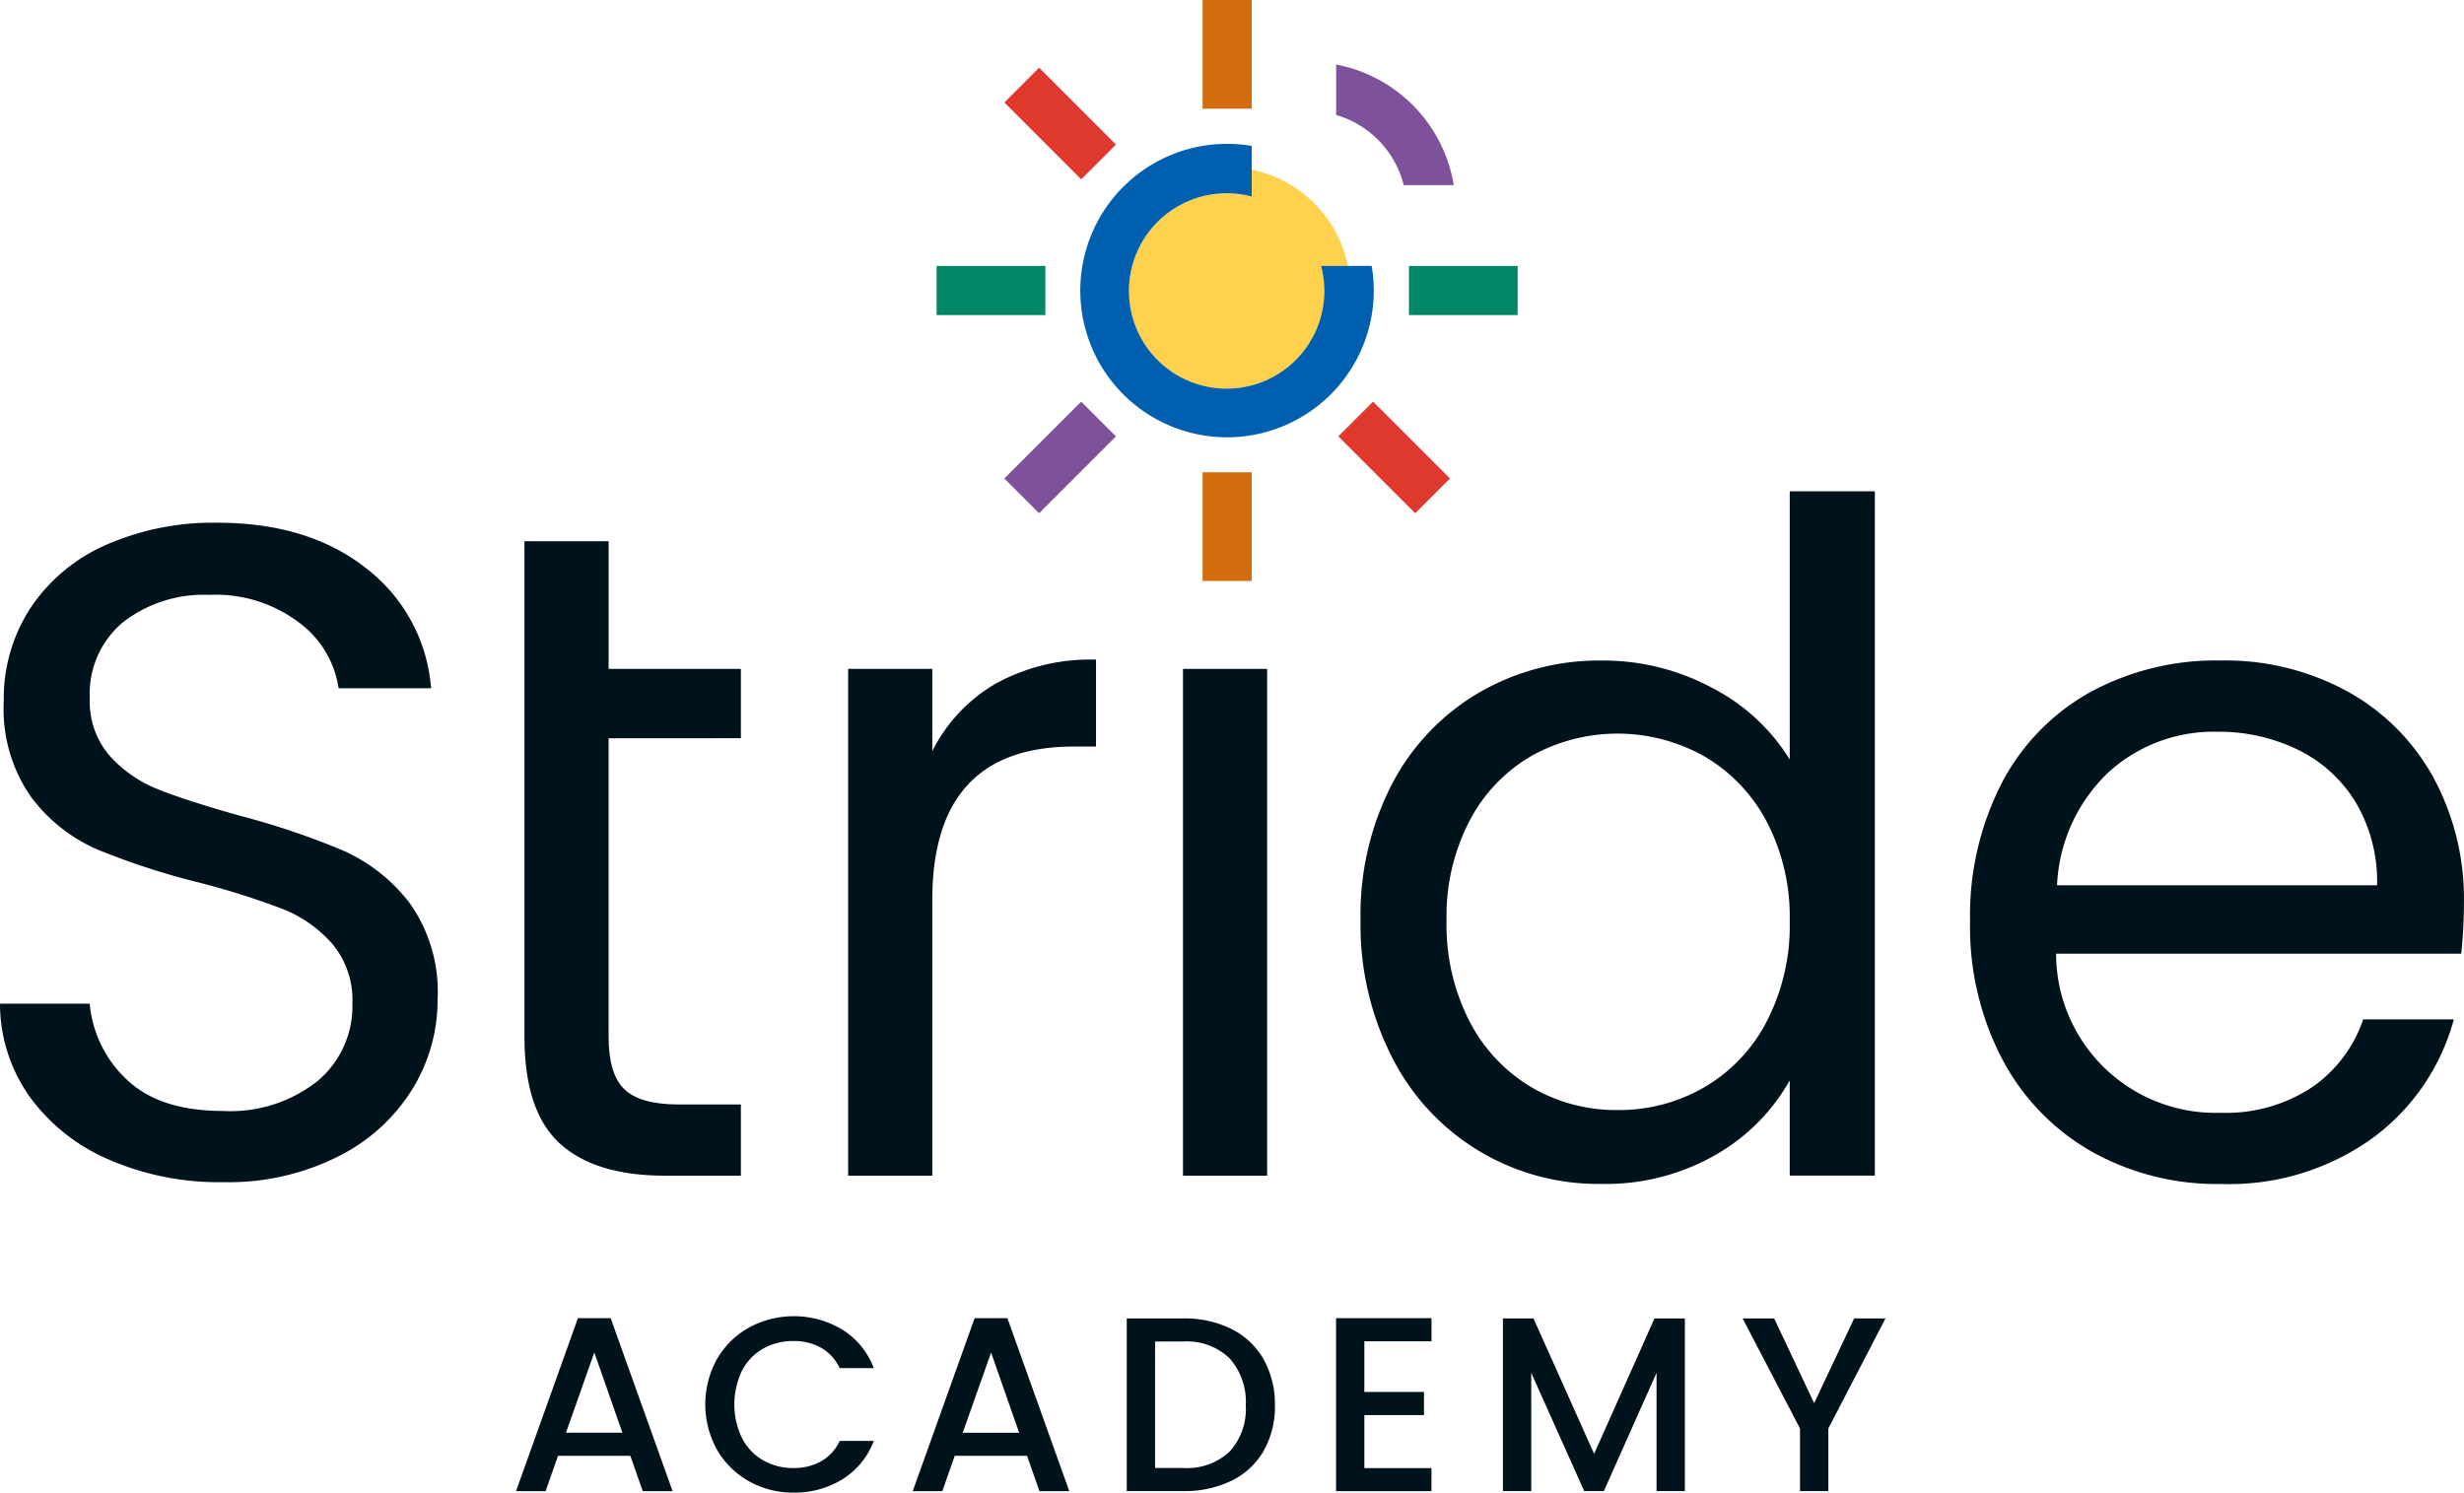
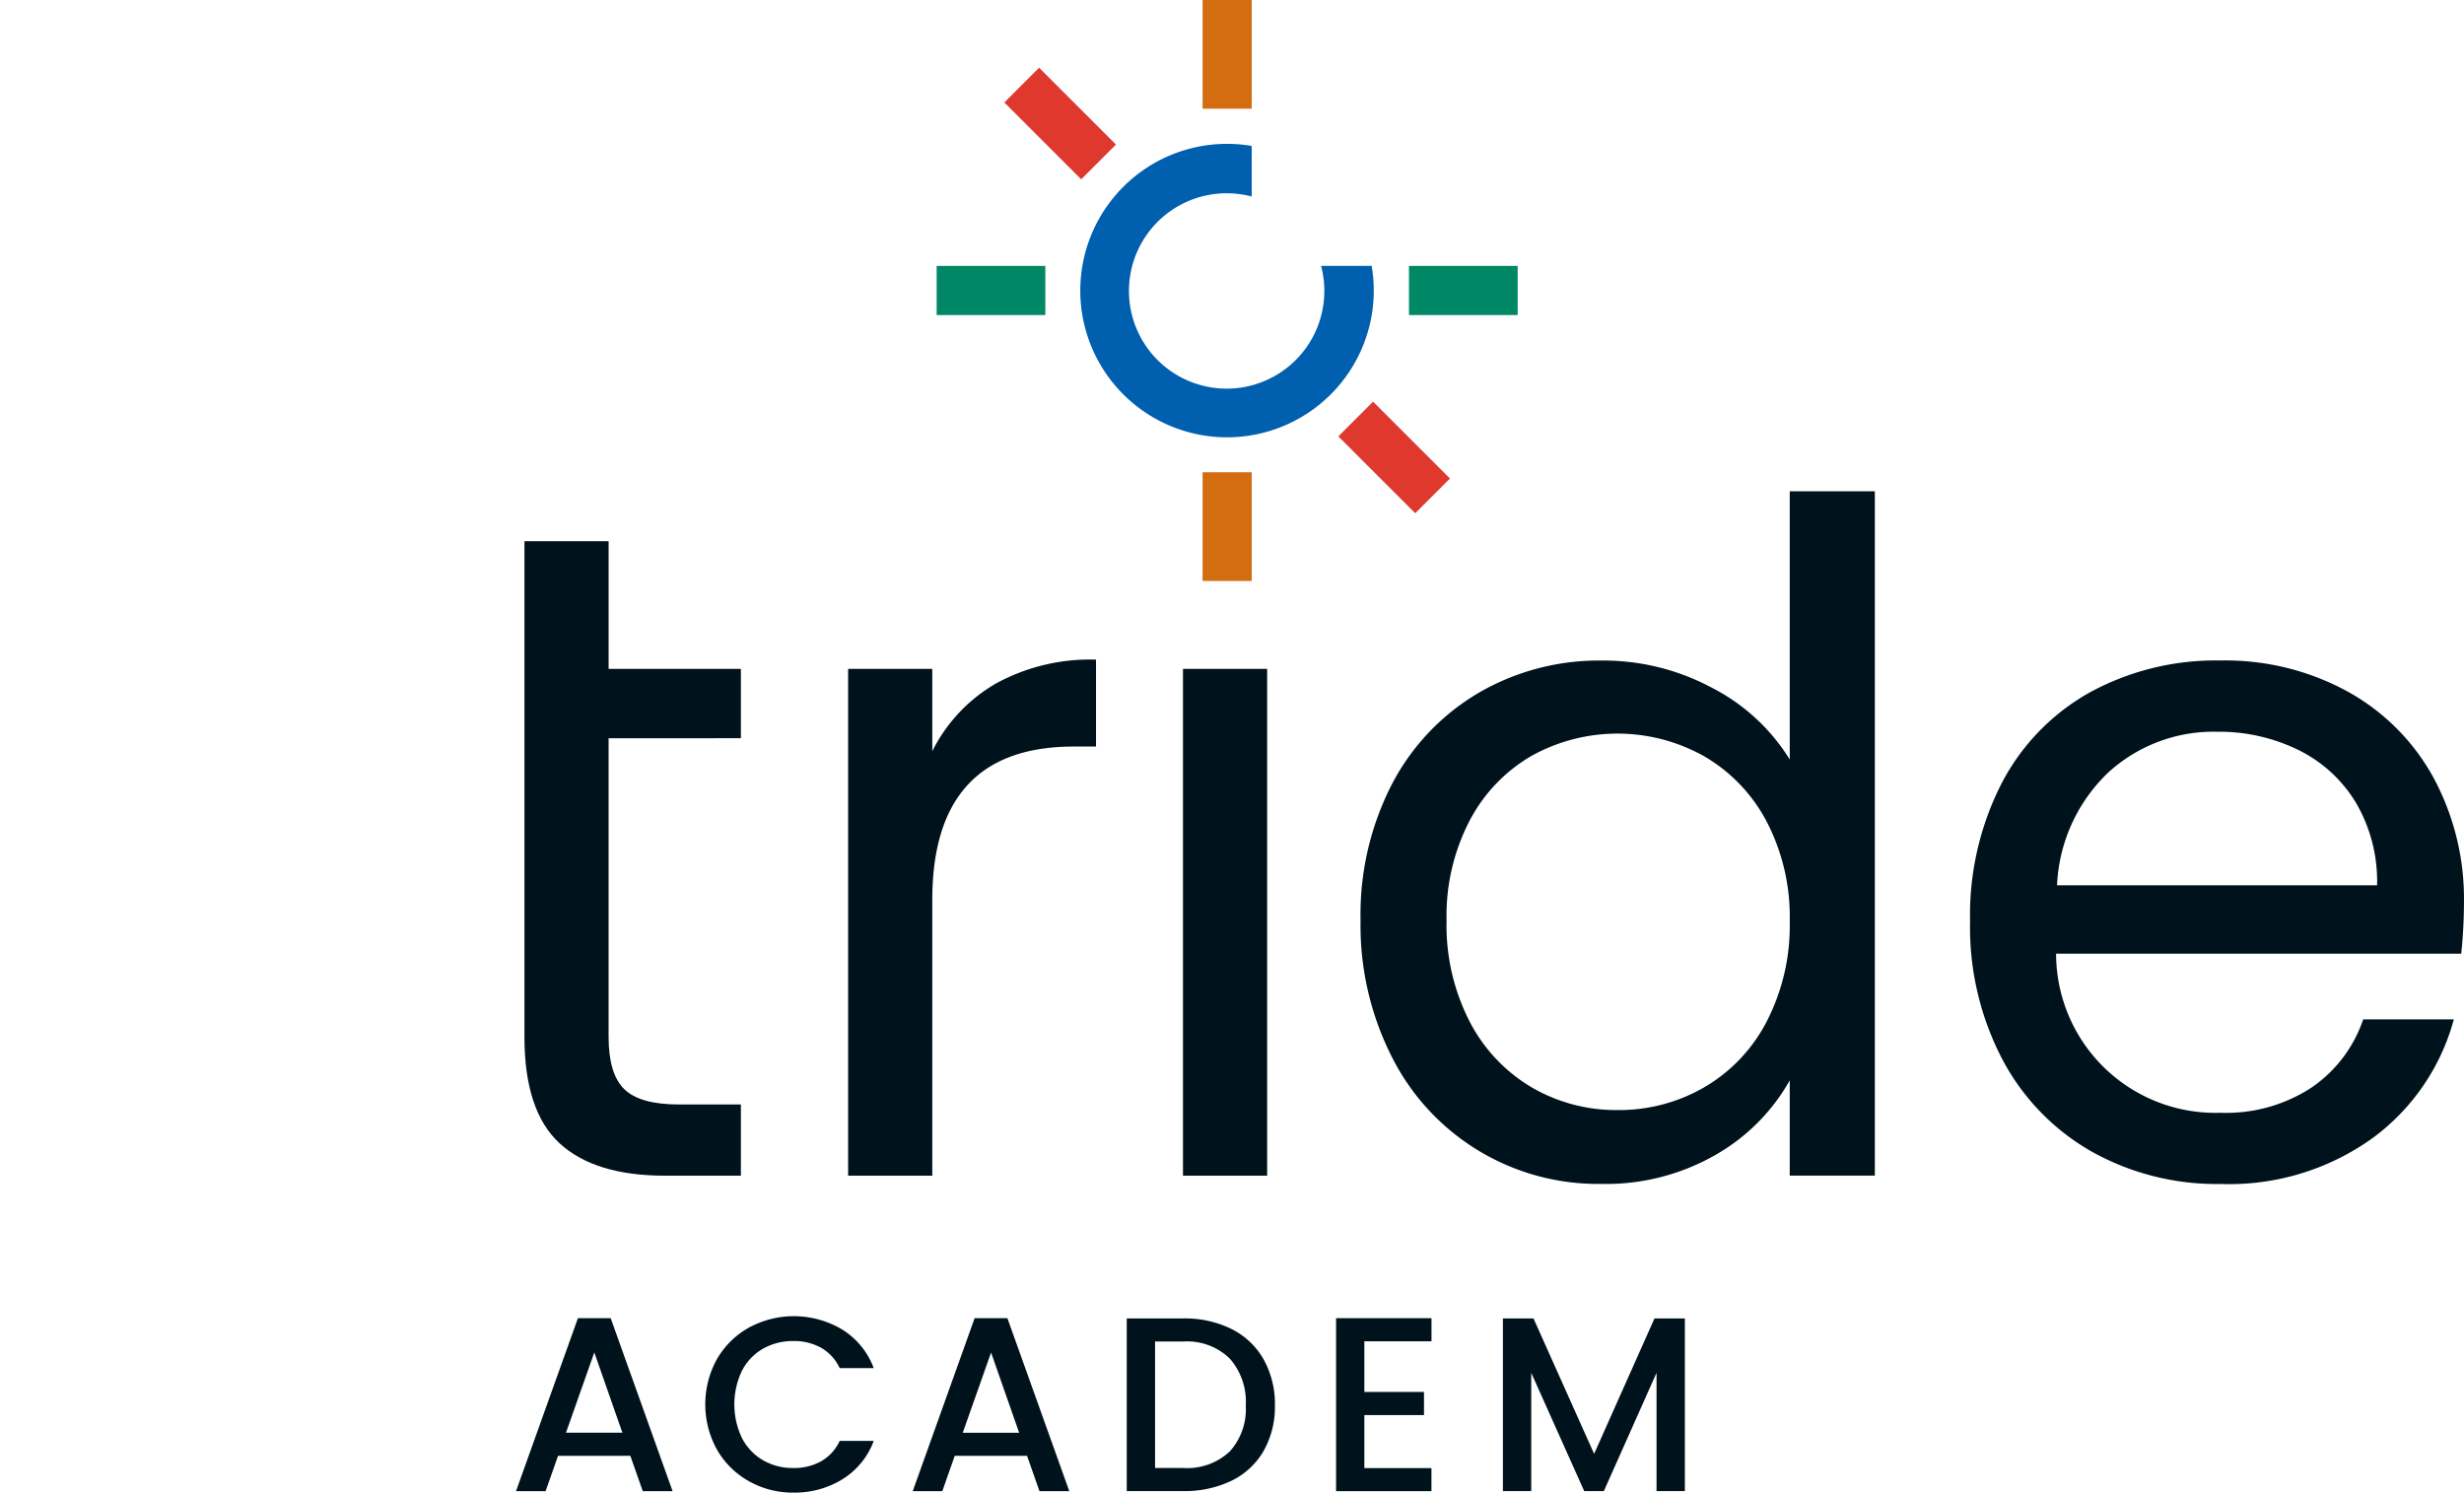
<svg xmlns="http://www.w3.org/2000/svg" width="195.365" height="118.36" viewBox="0 0 195.365 118.36">
  <defs>
    <style>.a{fill:#00131c;}.b{fill:#7e519b;}.c{fill:#d46c10;}.d{fill:#086;}.e{fill:#df382d;}.f{fill:#ffd14d;}.g{fill:#0060af;}</style>
  </defs>
-   <path class="a" d="M157.687,348.083a15.081,15.081,0,0,1-6.27-4.987,12.769,12.769,0,0,1-2.347-7.371h7.114a9.363,9.363,0,0,0,2.971,6.051q2.6,2.458,7.59,2.457a11.091,11.091,0,0,0,7.517-2.384,7.734,7.734,0,0,0,2.75-6.124,6.956,6.956,0,0,0-1.614-4.766,10.318,10.318,0,0,0-4.033-2.787,63.211,63.211,0,0,0-6.527-2.054,57.516,57.516,0,0,1-8.1-2.64,13.047,13.047,0,0,1-5.206-4.144,12.166,12.166,0,0,1-2.163-7.591,13.144,13.144,0,0,1,2.127-7.407,13.853,13.853,0,0,1,5.977-4.987,21.037,21.037,0,0,1,8.837-1.76q7.187,0,11.771,3.594a13.281,13.281,0,0,1,5.17,9.534h-7.334a7.923,7.923,0,0,0-3.08-5.17,10.948,10.948,0,0,0-7.187-2.237,10.415,10.415,0,0,0-6.82,2.164,7.387,7.387,0,0,0-2.64,6.05,6.551,6.551,0,0,0,1.577,4.547,10.159,10.159,0,0,0,3.887,2.677q2.31.918,6.491,2.09a61.089,61.089,0,0,1,8.14,2.75,13.593,13.593,0,0,1,5.28,4.18,12.158,12.158,0,0,1,2.2,7.664,13.453,13.453,0,0,1-1.98,7.04,14.548,14.548,0,0,1-5.866,5.354,19.358,19.358,0,0,1-9.167,2.054A21.847,21.847,0,0,1,157.687,348.083Z" transform="translate(-149.07 -256.138)" />
  <path class="a" d="M307.312,318.559v23.688q0,2.934,1.247,4.144t4.327,1.21H317.8v5.647h-6.014q-5.573,0-8.36-2.567t-2.787-8.434V302.938h6.674v10.12H317.8v5.5Z" transform="translate(-259.057 -260.019)" />
  <path class="a" d="M405.888,339.061a15.527,15.527,0,0,1,7.957-1.907v6.894h-1.76q-11.221,0-11.221,12.174v21.855h-6.673V337.887h6.673v6.527A12.808,12.808,0,0,1,405.888,339.061Z" transform="translate(-326.945 -284.848)" />
  <path class="a" d="M497.643,339.827v40.189h-6.674V339.827Z" transform="translate(-397.173 -286.788)" />
  <path class="a" d="M544.786,311.714a18.087,18.087,0,0,1,6.857-7.223,18.944,18.944,0,0,1,9.791-2.567,18.191,18.191,0,0,1,8.727,2.163,15.628,15.628,0,0,1,6.16,5.684V288.5h6.747v54.269H576.32v-7.554a15.613,15.613,0,0,1-5.867,5.9,17.467,17.467,0,0,1-9.094,2.31,18.283,18.283,0,0,1-16.574-10.047,23.057,23.057,0,0,1-2.494-10.854A22.571,22.571,0,0,1,544.786,311.714Zm29.7,2.97a12.961,12.961,0,0,0-4.95-5.17,14.04,14.04,0,0,0-13.678-.037,12.768,12.768,0,0,0-4.913,5.133,16.335,16.335,0,0,0-1.834,7.921,16.708,16.708,0,0,0,1.834,8.03,12.963,12.963,0,0,0,4.913,5.207,13.282,13.282,0,0,0,6.821,1.8,13.481,13.481,0,0,0,6.857-1.8,12.894,12.894,0,0,0,4.95-5.207,16.557,16.557,0,0,0,1.833-7.957A16.345,16.345,0,0,0,574.487,314.684Z" transform="translate(-434.416 -249.544)" />
  <path class="a" d="M757.392,360.67H725.271a12.631,12.631,0,0,0,13.054,12.614,12.339,12.339,0,0,0,7.224-2.017,10.683,10.683,0,0,0,4.07-5.39h7.187a17.277,17.277,0,0,1-6.454,9.424,19.476,19.476,0,0,1-12.027,3.63,20.305,20.305,0,0,1-10.231-2.567,18.162,18.162,0,0,1-7.077-7.3A22.614,22.614,0,0,1,718.45,358.1a22.951,22.951,0,0,1,2.494-10.927,17.5,17.5,0,0,1,7-7.224,20.843,20.843,0,0,1,10.377-2.53,20.181,20.181,0,0,1,10.121,2.493,17.274,17.274,0,0,1,6.783,6.857,20.246,20.246,0,0,1,2.384,9.864A39.314,39.314,0,0,1,757.392,360.67Zm-8.36-11.991a10.975,10.975,0,0,0-4.583-4.18,14.3,14.3,0,0,0-6.417-1.43,12.369,12.369,0,0,0-8.617,3.226,13.141,13.141,0,0,0-4.07,8.948h25.375A12.315,12.315,0,0,0,749.032,348.68Z" transform="translate(-562.247 -285.044)" />
  <g transform="translate(40.915 104.371)">
    <path class="a" d="M307.272,538.428h-5.733l-.985,2.8h-2.345l4.906-13.713h2.6l4.906,13.713h-2.365Zm-.63-1.833-2.227-6.364-2.246,6.364Z" transform="translate(-298.209 -527.356)" />
    <path class="a" d="M353.835,530.328a6.663,6.663,0,0,1,2.542-2.492,7.473,7.473,0,0,1,7.408.178,6.117,6.117,0,0,1,2.473,3.044h-2.7a3.616,3.616,0,0,0-1.478-1.616,4.382,4.382,0,0,0-2.187-.532,4.785,4.785,0,0,0-2.423.611,4.255,4.255,0,0,0-1.665,1.754,6.188,6.188,0,0,0,0,5.32,4.319,4.319,0,0,0,1.665,1.763,4.721,4.721,0,0,0,2.423.621,4.382,4.382,0,0,0,2.187-.532,3.614,3.614,0,0,0,1.478-1.616h2.7a6.063,6.063,0,0,1-2.473,3.034,7.2,7.2,0,0,1-3.891,1.064,7.074,7.074,0,0,1-3.527-.9,6.682,6.682,0,0,1-2.532-2.492,7.412,7.412,0,0,1,0-7.211Z" transform="translate(-337.895 -526.94)" />
    <path class="a" d="M421.926,538.428h-5.733l-.985,2.8h-2.345l4.906-13.713h2.6l4.906,13.713h-2.365ZM421.3,536.6l-2.226-6.364-2.246,6.364Z" transform="translate(-381.409 -527.356)" />
    <path class="a" d="M483.02,528.423a6,6,0,0,1,2.542,2.4,7.231,7.231,0,0,1,.9,3.655,7.067,7.067,0,0,1-.9,3.625,5.922,5.922,0,0,1-2.542,2.355,8.51,8.51,0,0,1-3.833.818h-4.472V527.586h4.472A8.342,8.342,0,0,1,483.02,528.423Zm-.148,9.723a5,5,0,0,0,1.28-3.665,5.171,5.171,0,0,0-1.28-3.724,4.86,4.86,0,0,0-3.685-1.34h-2.226v10.029h2.226A4.945,4.945,0,0,0,482.872,538.146Z" transform="translate(-426.293 -527.409)" />
    <path class="a" d="M537.442,529.346v4.019h4.729V535.2h-4.729v4.2h5.32v1.832H535.2V527.513h7.566v1.833Z" transform="translate(-470.181 -527.356)" />
    <path class="a" d="M597.868,527.586v13.693h-2.246V531.9l-4.177,9.379h-1.557l-4.2-9.379v9.379h-2.246V527.586h2.424l4.807,10.738,4.787-10.738Z" transform="translate(-505.194 -527.409)" />
-     <path class="a" d="M664.034,527.586l-4.531,8.728v4.965h-2.246v-4.965l-4.551-8.728h2.5l3.172,6.719,3.172-6.719Z" transform="translate(-555.453 -527.409)" />
  </g>
  <g transform="translate(74.264 0)">
-     <path class="b" d="M540.587,174.714h3.969a11.648,11.648,0,0,0-9.326-9.563v4A7.758,7.758,0,0,1,540.587,174.714Z" transform="translate(-503.554 -160.033)" />
    <rect class="c" width="3.897" height="8.619" transform="translate(21.086)" />
    <rect class="d" width="8.619" height="3.897" transform="translate(37.45 21.086)" />
    <rect class="c" width="3.897" height="8.619" transform="translate(21.086 37.45)" />
    <rect class="d" width="8.619" height="3.897" transform="translate(0 21.086)" />
    <rect class="e" width="3.897" height="8.619" transform="translate(31.85 34.605) rotate(-45)" />
-     <rect class="b" width="8.619" height="3.897" transform="translate(5.368 37.944) rotate(-45)" />
    <rect class="e" width="3.897" height="8.619" transform="matrix(0.707, -0.707, 0.707, 0.707, 5.369, 8.125)" />
    <g transform="translate(11.407 11.407)">
-       <path class="f" d="M483.35,197.415a7.746,7.746,0,1,0,7.447,5.757h2.132a9.784,9.784,0,0,0-7.63-7.629v2.132A7.667,7.667,0,0,0,483.35,197.415Z" transform="translate(-471.723 -193.494)" />
      <path class="g" d="M484.439,197.752h-4.015a7.746,7.746,0,1,1-5.5-5.5V188.24a11.635,11.635,0,1,0,9.513,9.513Z" transform="translate(-461.35 -188.074)" />
    </g>
  </g>
</svg>